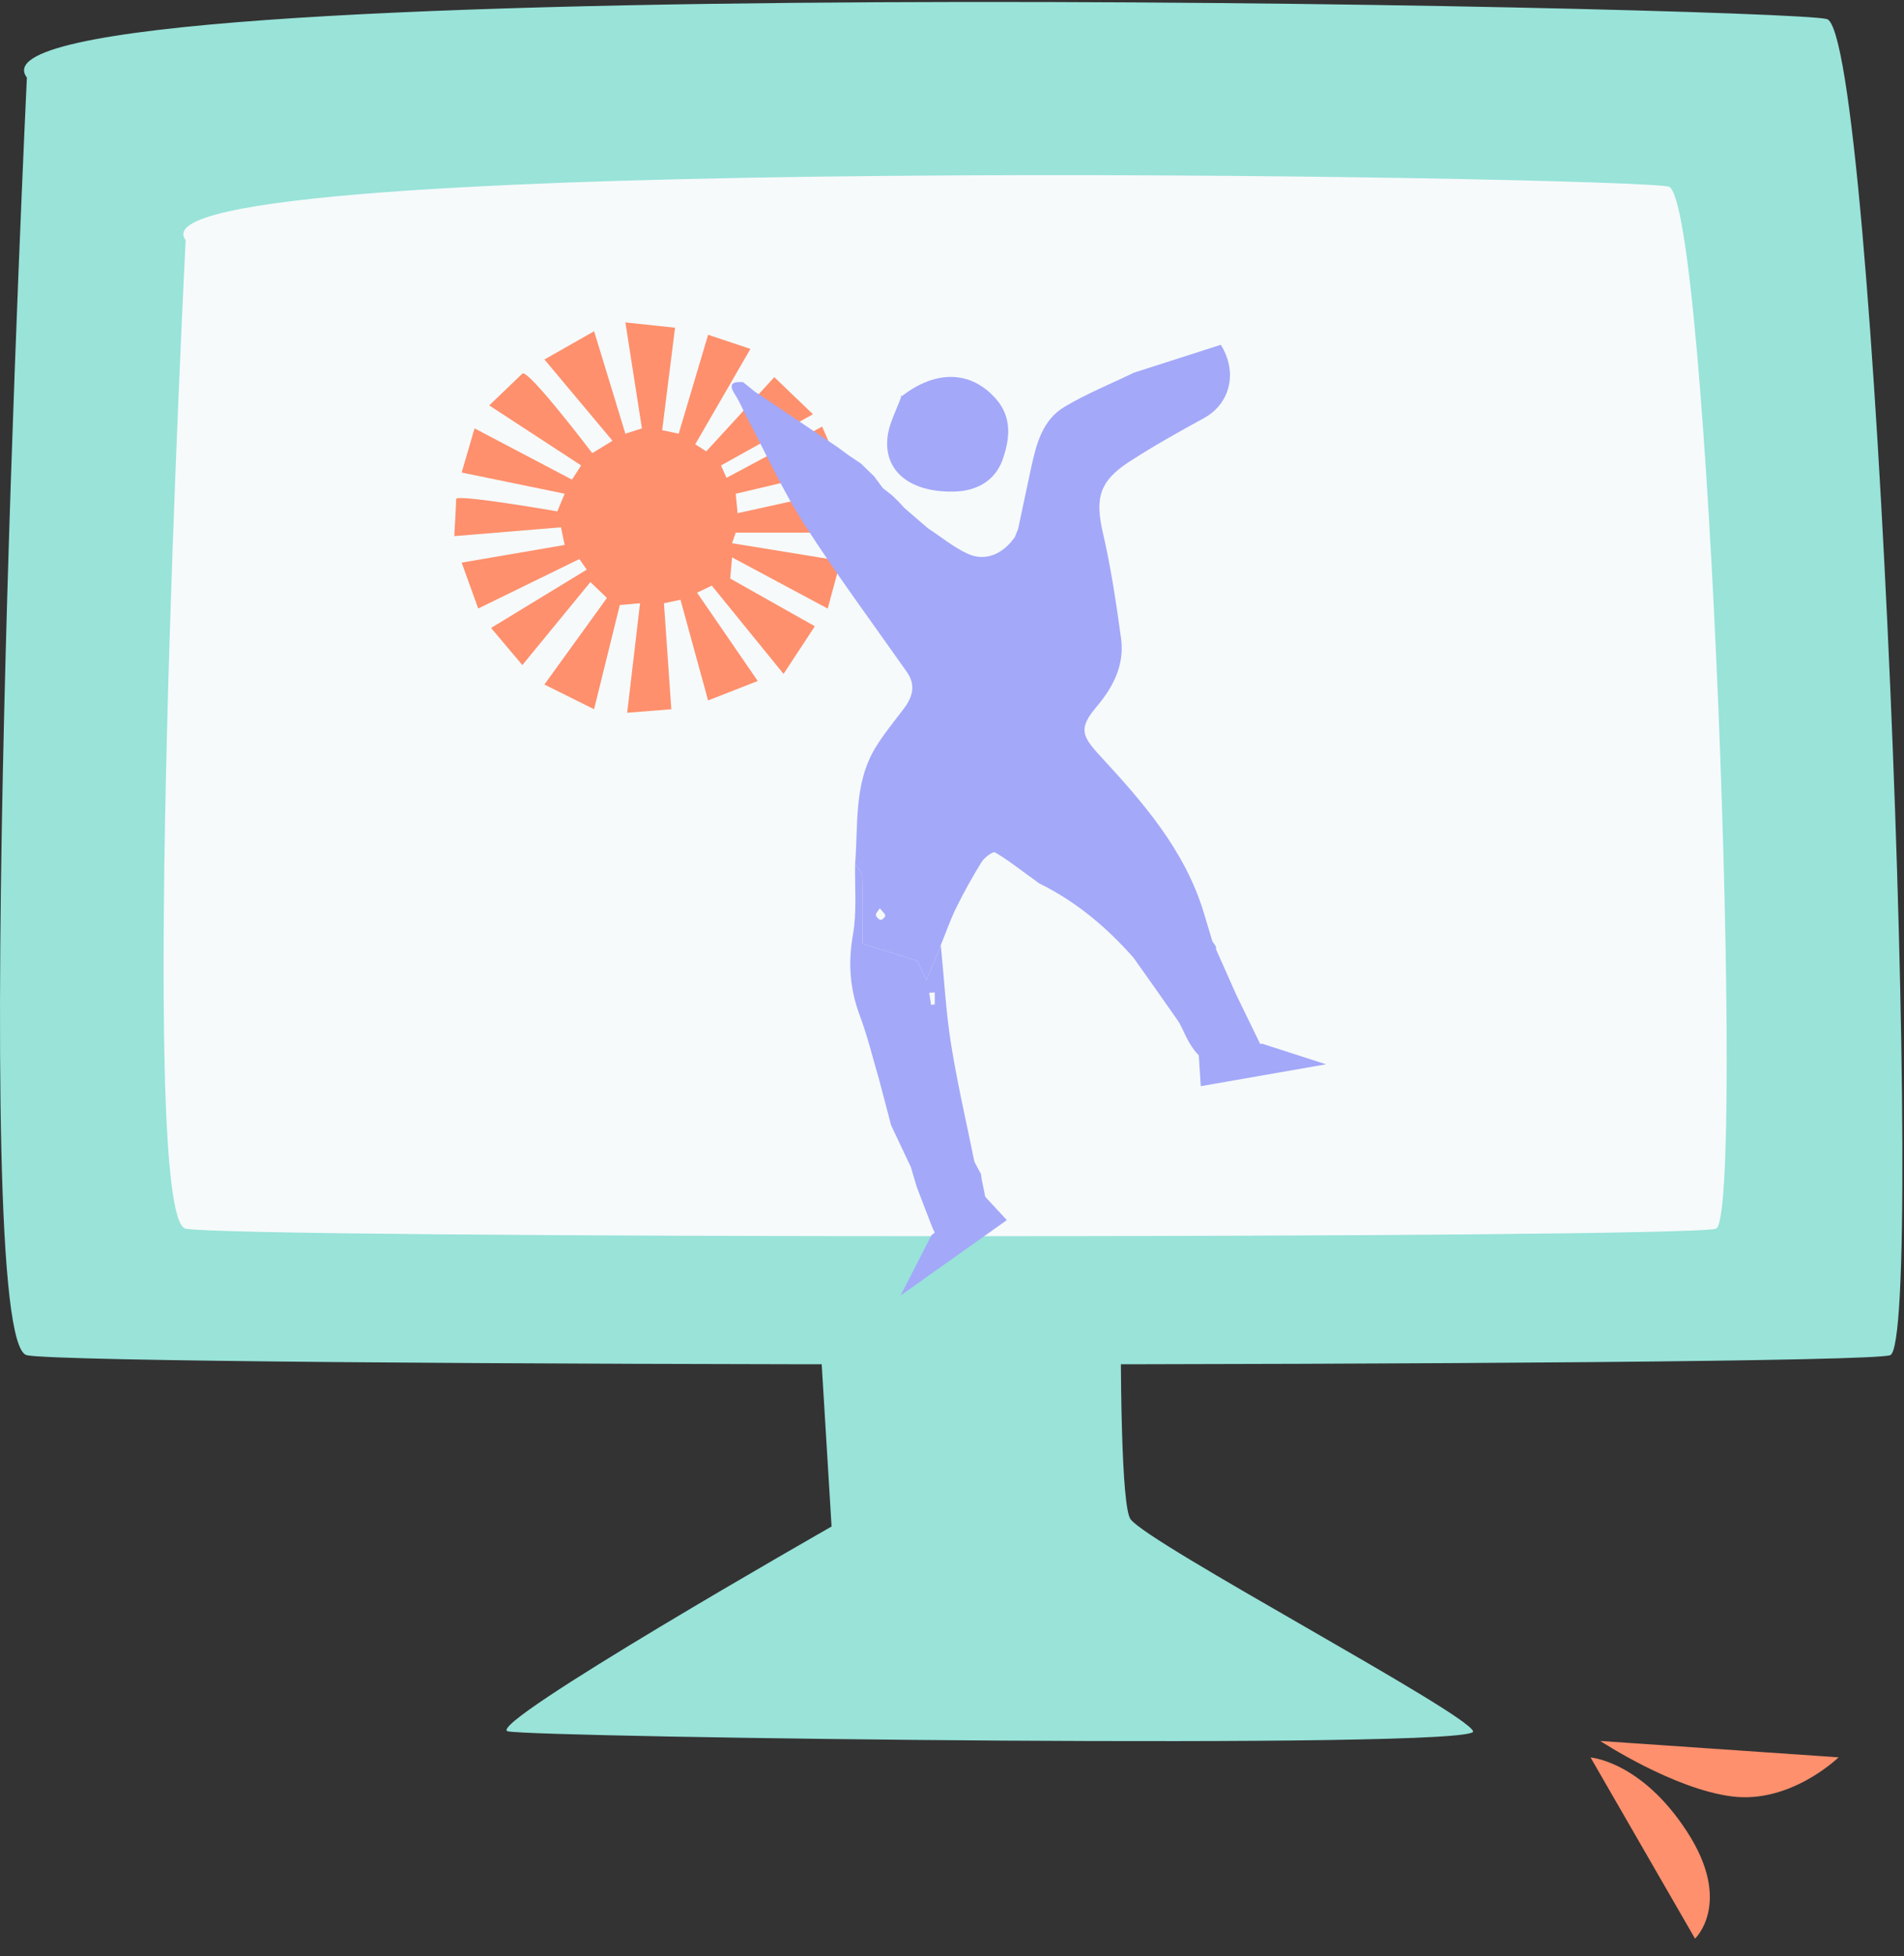
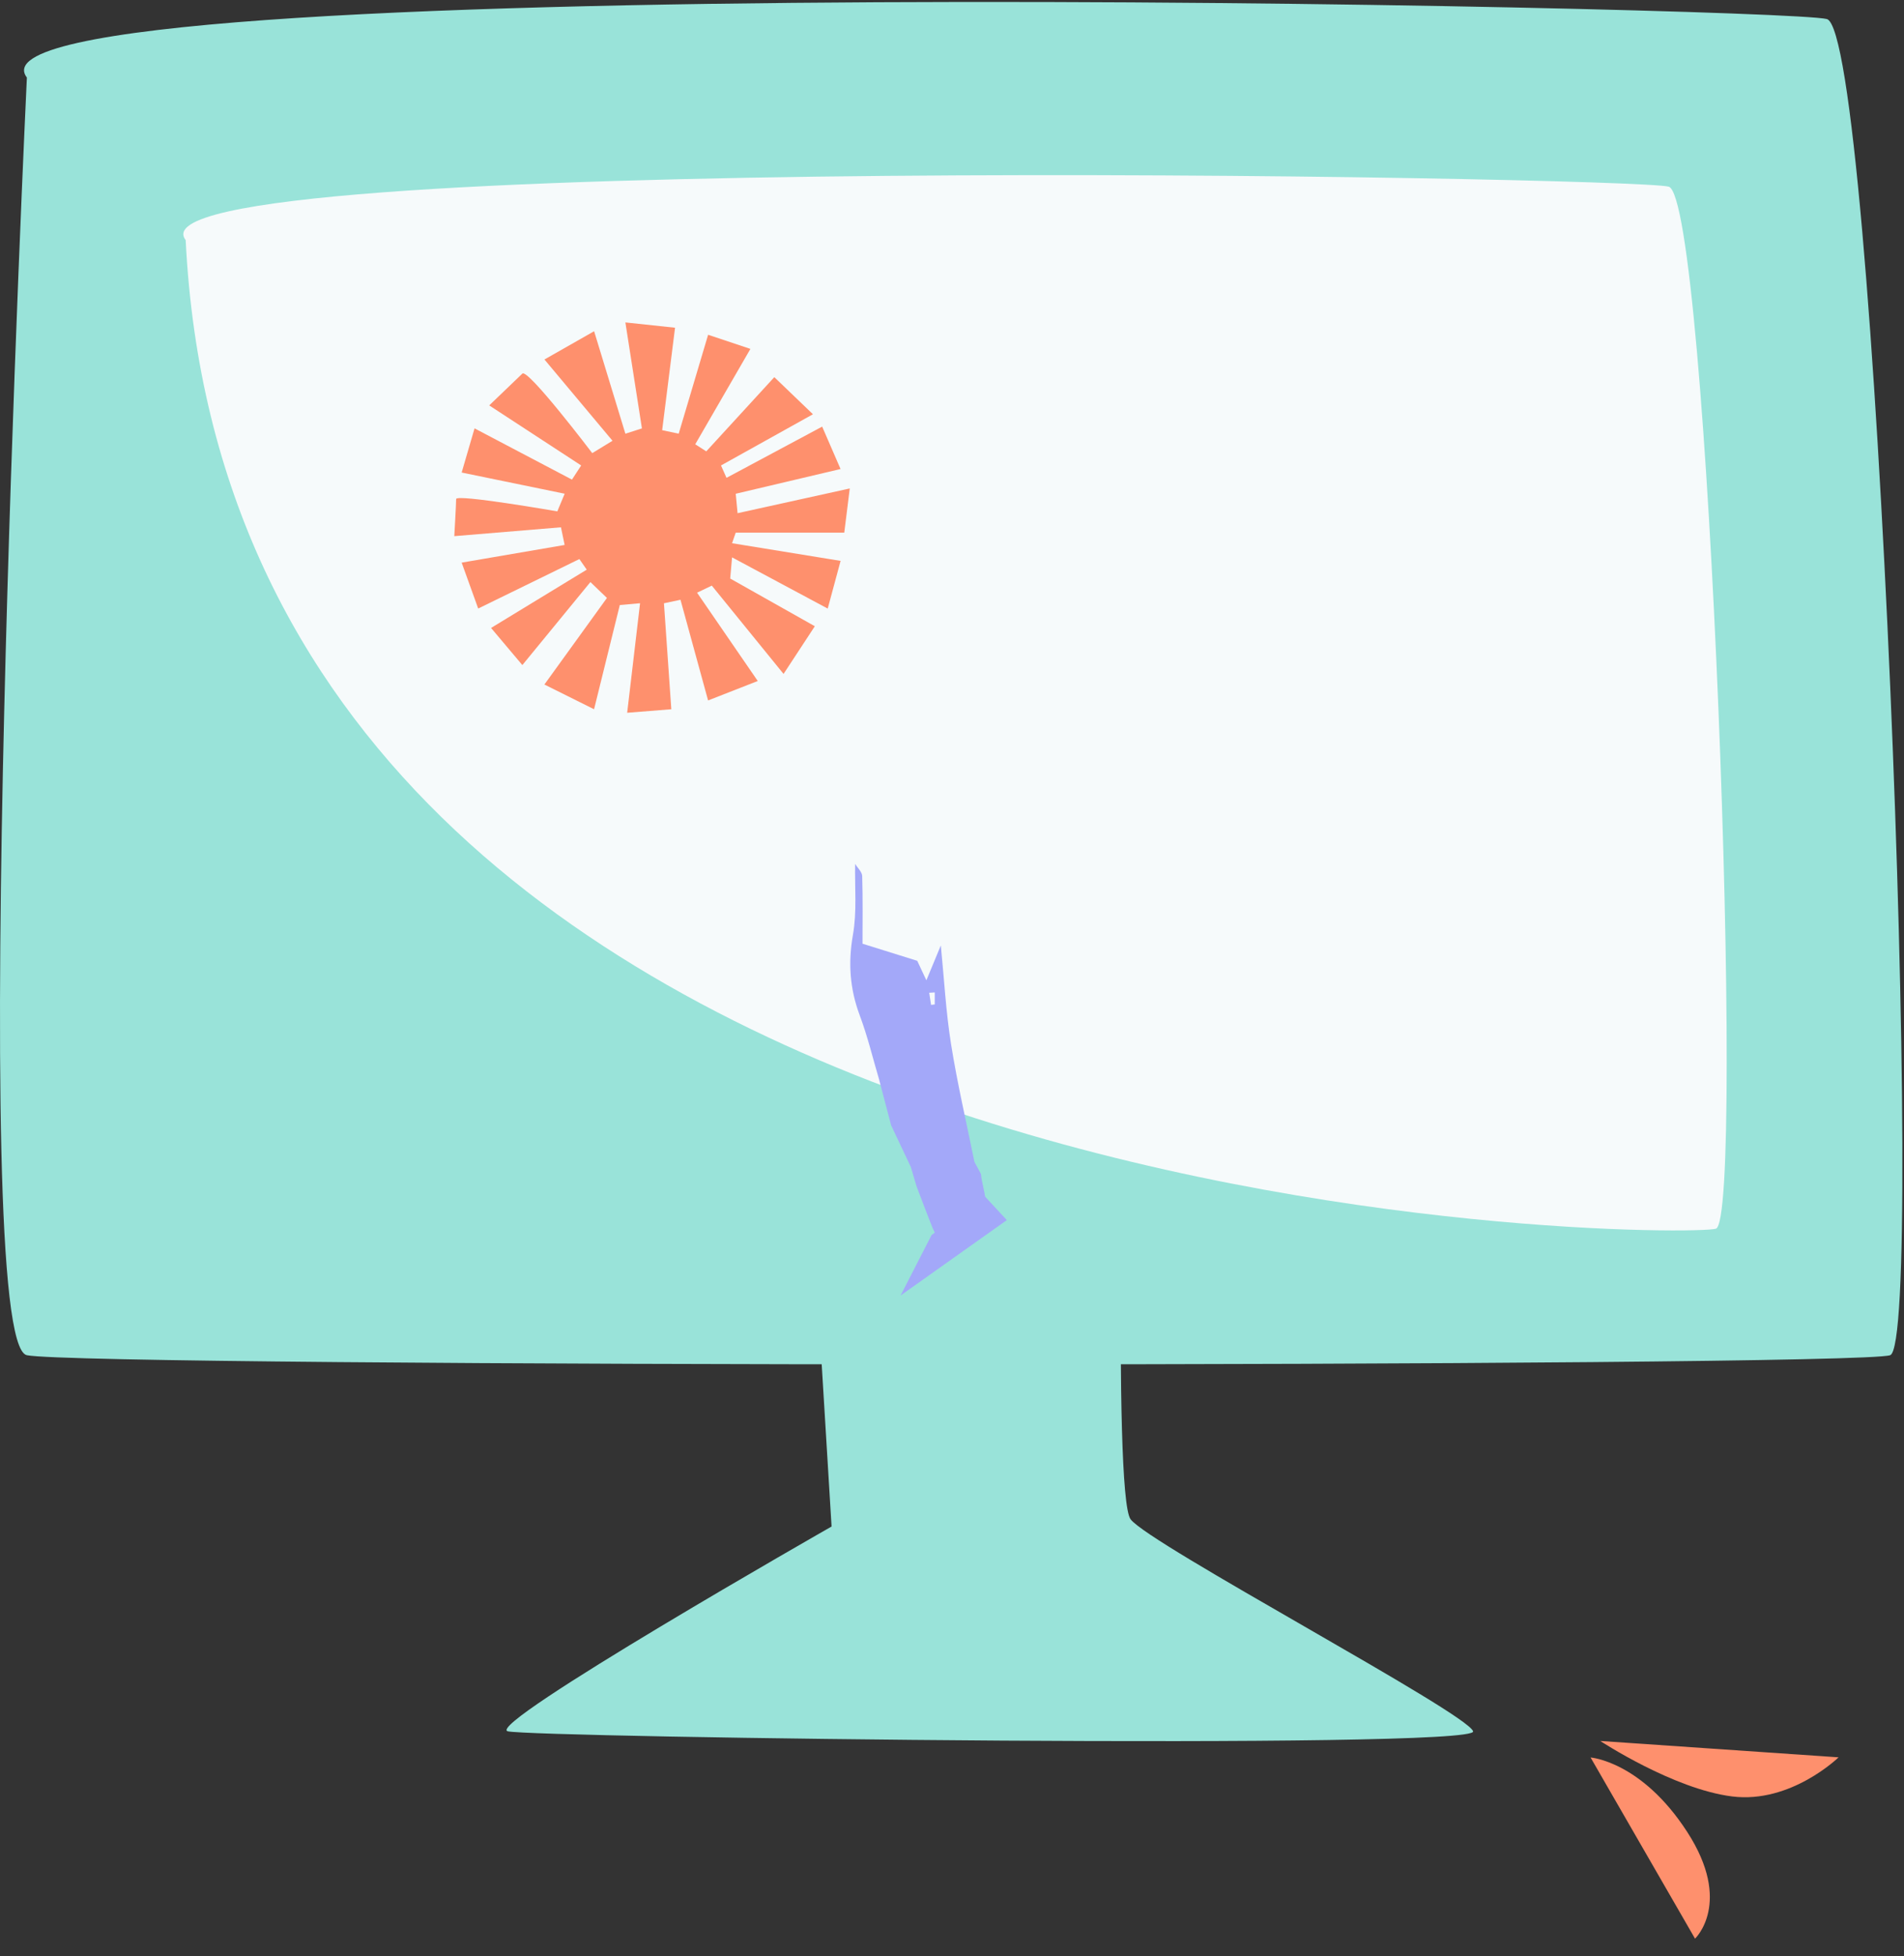
<svg xmlns="http://www.w3.org/2000/svg" width="409" height="420" viewBox="0 0 409 420" fill="none">
  <rect x="0" y="0" width="409" height="420" fill="#333333" stroke="none" />
  <path d="M172.085 219.861L241.637 217.209C241.637 217.209 238.927 320.859 242.859 326.188C246.79 331.517 315.122 367.728 316.441 371.718C317.76 375.708 114.327 373.056 109.077 371.718C103.826 370.38 178.63 327.75 178.63 327.75L172.06 219.861H172.085Z" fill="#99E3D9" />
  <path d="M5.774 16.652C5.774 16.652 -7.218 288.344 5.774 290.971C18.767 293.598 398.231 293.598 406.021 290.971C413.812 288.344 402.822 6.713 392.418 4.086C382.039 1.459 -12.395 -7.092 5.774 16.652Z" fill="#99E3D9" />
-   <path d="M39.884 51.523C39.884 51.523 29.212 261.649 39.884 263.805C50.556 265.961 362.201 265.961 368.6 263.805C374.998 261.649 366.988 42.203 358.44 40.072C349.893 37.916 24.938 32.24 39.884 51.547V51.523Z" fill="#F6FAFB" />
+   <path d="M39.884 51.523C50.556 265.961 362.201 265.961 368.6 263.805C374.998 261.649 366.988 42.203 358.44 40.072C349.893 37.916 24.938 32.24 39.884 51.547V51.523Z" fill="#F6FAFB" />
  <path d="M105.49 134.829L112.207 142.795L126.825 124.971L130.378 128.382L116.943 146.969L127.611 152.279L133.142 129.9L137.491 129.519L134.723 153.035L144.205 152.279L142.624 129.527L146.176 128.772L152.106 150.388L162.774 146.214L149.737 127.253L152.903 125.735L168.317 144.695L175.035 134.456L156.856 124.216L157.254 119.669L177.802 130.664L180.569 120.424L157.254 116.632L158.042 114.358H181.357L182.54 104.874L158.44 110.185L158.042 106.011L180.561 100.7L176.61 91.598L156.062 102.592L154.879 99.937L174.631 88.942L166.332 80.976L151.714 96.908L149.345 95.39L161.196 74.911L152.112 71.874L145.792 93.116L142.24 92.361L145.007 70.363L134.339 69.227L137.892 91.979L134.339 93.116L127.622 71.118L116.954 77.184L131.572 94.635L127.224 97.29C127.224 97.29 113.393 79.076 112.207 80.213C111.024 81.35 105.091 87.042 105.091 87.042L124.843 99.937L122.864 102.974L101.937 91.971L99.17 101.455L121.299 106.003L119.718 109.795C119.718 109.795 97.984 106.011 97.984 107.148C97.984 108.284 97.586 115.114 97.586 115.114L120.503 113.213L121.291 117.005L99.17 120.798L102.722 130.655L124.456 120.034L126.038 122.308L105.49 134.821V134.829Z" fill="#FE906D" />
  <path d="M341.671 377.336L364.112 416.237C364.112 416.237 372.281 408.544 362.44 393.337C352.598 378.129 341.66 377.338 341.66 377.338L341.671 377.336Z" fill="#FE906D" />
  <path d="M343.75 373.791C343.75 373.791 359.473 384.141 372.105 385.708C384.737 387.276 394.944 377.306 394.944 377.306L343.75 373.791Z" fill="#FE906D" />
  <path d="M202.1 202.994C202.805 210.042 203.178 217.15 204.289 224.134C205.638 232.619 207.608 241.016 209.315 249.45C209.781 250.328 210.251 251.206 210.729 252.084C211.013 255.717 213.485 259.675 209.12 262.603C207.823 263.228 206.206 263.542 205.298 264.516C202.128 267.92 201.058 265.507 200.009 262.849C198.939 260.155 197.933 257.444 196.892 254.734C196.478 253.34 196.069 251.951 195.656 250.557C194.241 247.573 192.83 244.589 191.424 241.608C190.577 238.37 189.718 235.14 188.871 231.902H188.879C187.501 227.259 186.378 222.531 184.684 218.012C182.548 212.309 182.158 206.727 183.224 200.682C184.092 195.74 183.597 190.557 183.691 185.482C184.222 186.352 185.182 187.21 185.21 188.096C185.36 193.122 185.279 198.161 185.279 202.619C189.077 203.803 193.078 205.052 197.034 206.288C197.467 207.218 198.12 208.604 198.995 210.473C200.337 207.243 201.221 205.12 202.096 202.998L202.1 202.994ZM200.795 213.078C200.398 213.106 200.001 213.123 199.603 213.151C199.737 214.021 199.879 214.887 200.009 215.757L200.795 215.652V213.082V213.078Z" fill="#A3A8F9" />
-   <path d="M202.094 202.997C201.21 205.12 200.335 207.234 198.993 210.472C198.118 208.603 197.473 207.218 197.031 206.288C193.075 205.051 189.083 203.803 185.277 202.619C185.277 198.16 185.358 193.122 185.208 188.096C185.18 187.21 184.219 186.348 183.688 185.482C184.385 177.049 183.368 168.281 188.025 160.577C189.809 157.62 192.054 154.934 194.137 152.171C196.046 149.634 196.804 147.117 194.774 144.229C187.364 133.698 179.68 123.335 172.737 112.505C168.092 105.264 164.525 97.342 160.488 89.718C159.604 88.051 158.907 86.271 157.882 84.692C156.337 82.304 157.493 81.917 159.621 82.042C160.488 82.743 161.359 83.448 162.227 84.156C162.466 84.305 162.705 84.454 162.94 84.595C168.61 88.413 174.281 92.219 179.959 96.037C180.815 96.661 181.666 97.282 182.521 97.914C182.865 98.131 183.202 98.353 183.538 98.582C184.069 98.941 184.596 99.311 185.127 99.67H185.083C185.974 100.532 186.874 101.398 187.766 102.268L187.737 102.231C188.374 103.081 189.002 103.935 189.634 104.785C190.323 105.328 191.004 105.864 191.693 106.408C192.151 106.863 192.613 107.31 193.079 107.769L194.271 109.066C195.977 110.54 197.688 112.006 199.394 113.48L199.431 113.496C202.232 115.32 204.862 117.523 207.874 118.893C211.655 120.612 215.4 119.018 217.994 115.32L218.011 115.284C218.25 114.696 218.481 114.108 218.716 113.52C219.636 109.203 220.536 104.877 221.472 100.56C222.587 95.461 223.855 90.222 228.662 87.354C233.388 84.527 238.564 82.441 243.546 80.028C249.8 78.019 256.041 76.017 262.243 74.027C265.943 79.976 264.237 86.698 258.623 89.77C253.2 92.727 247.797 95.763 242.609 99.114C236.076 103.335 235.2 107.036 236.939 114.515C238.653 121.921 239.764 129.477 240.806 137.004C241.592 142.646 239.225 147.395 235.613 151.668C231.621 156.388 232.326 157.987 236.436 162.425C245.621 172.361 254.534 182.598 258.579 195.937C259.195 197.999 259.815 200.053 260.435 202.115L260.362 202.027C260.593 202.353 260.82 202.675 261.059 202.993C261.209 203.247 261.262 203.529 261.217 203.819C262.656 207.065 264.103 210.311 265.546 213.549C267.658 217.883 269.757 222.22 271.869 226.554C262.948 229.598 258.567 230.476 254.558 222.115C254.055 221.072 253.605 219.981 252.949 219.034C249.832 214.54 246.65 210.094 243.497 205.635C237.721 199.071 231.123 193.545 223.211 189.654C222.558 189.171 221.914 188.688 221.257 188.205L221.346 188.293C218.829 186.485 216.393 184.536 213.722 183.001C213.289 182.755 211.469 184.097 210.869 185.063C208.907 188.221 207.087 191.487 205.446 194.822C204.137 197.472 203.168 200.291 202.045 203.025L202.061 203.009L202.078 202.993L202.094 202.997ZM188.99 195.011C188.584 195.667 188.07 196.135 188.143 196.477C188.232 196.9 188.771 197.435 189.184 197.504C189.476 197.556 190.21 196.855 190.165 196.574C190.104 196.118 189.565 195.732 188.982 195.011H188.99Z" fill="#A3A8F9" />
-   <path d="M193.775 85.023C201.099 79.364 208.586 79.582 213.912 85.603C217.49 89.646 216.915 94.358 215.342 98.756C213.745 103.215 209.83 105.397 205.096 105.538C195.547 105.82 189.738 101.161 190.663 93.734C191.023 90.822 192.572 88.055 193.577 85.224L193.488 84.942L193.779 85.031L193.771 85.023H193.775Z" fill="#A3A8F9" />
-   <path d="M284.836 228.508L271.116 224.09L257.469 225.971L257.943 233.204L284.836 228.512V228.508Z" fill="#A3A8F9" />
  <path d="M193.449 278.16L200.105 265.18L211.32 256.613L216.277 261.962L193.449 278.156V278.16Z" fill="#A3A8F9" />
</svg>